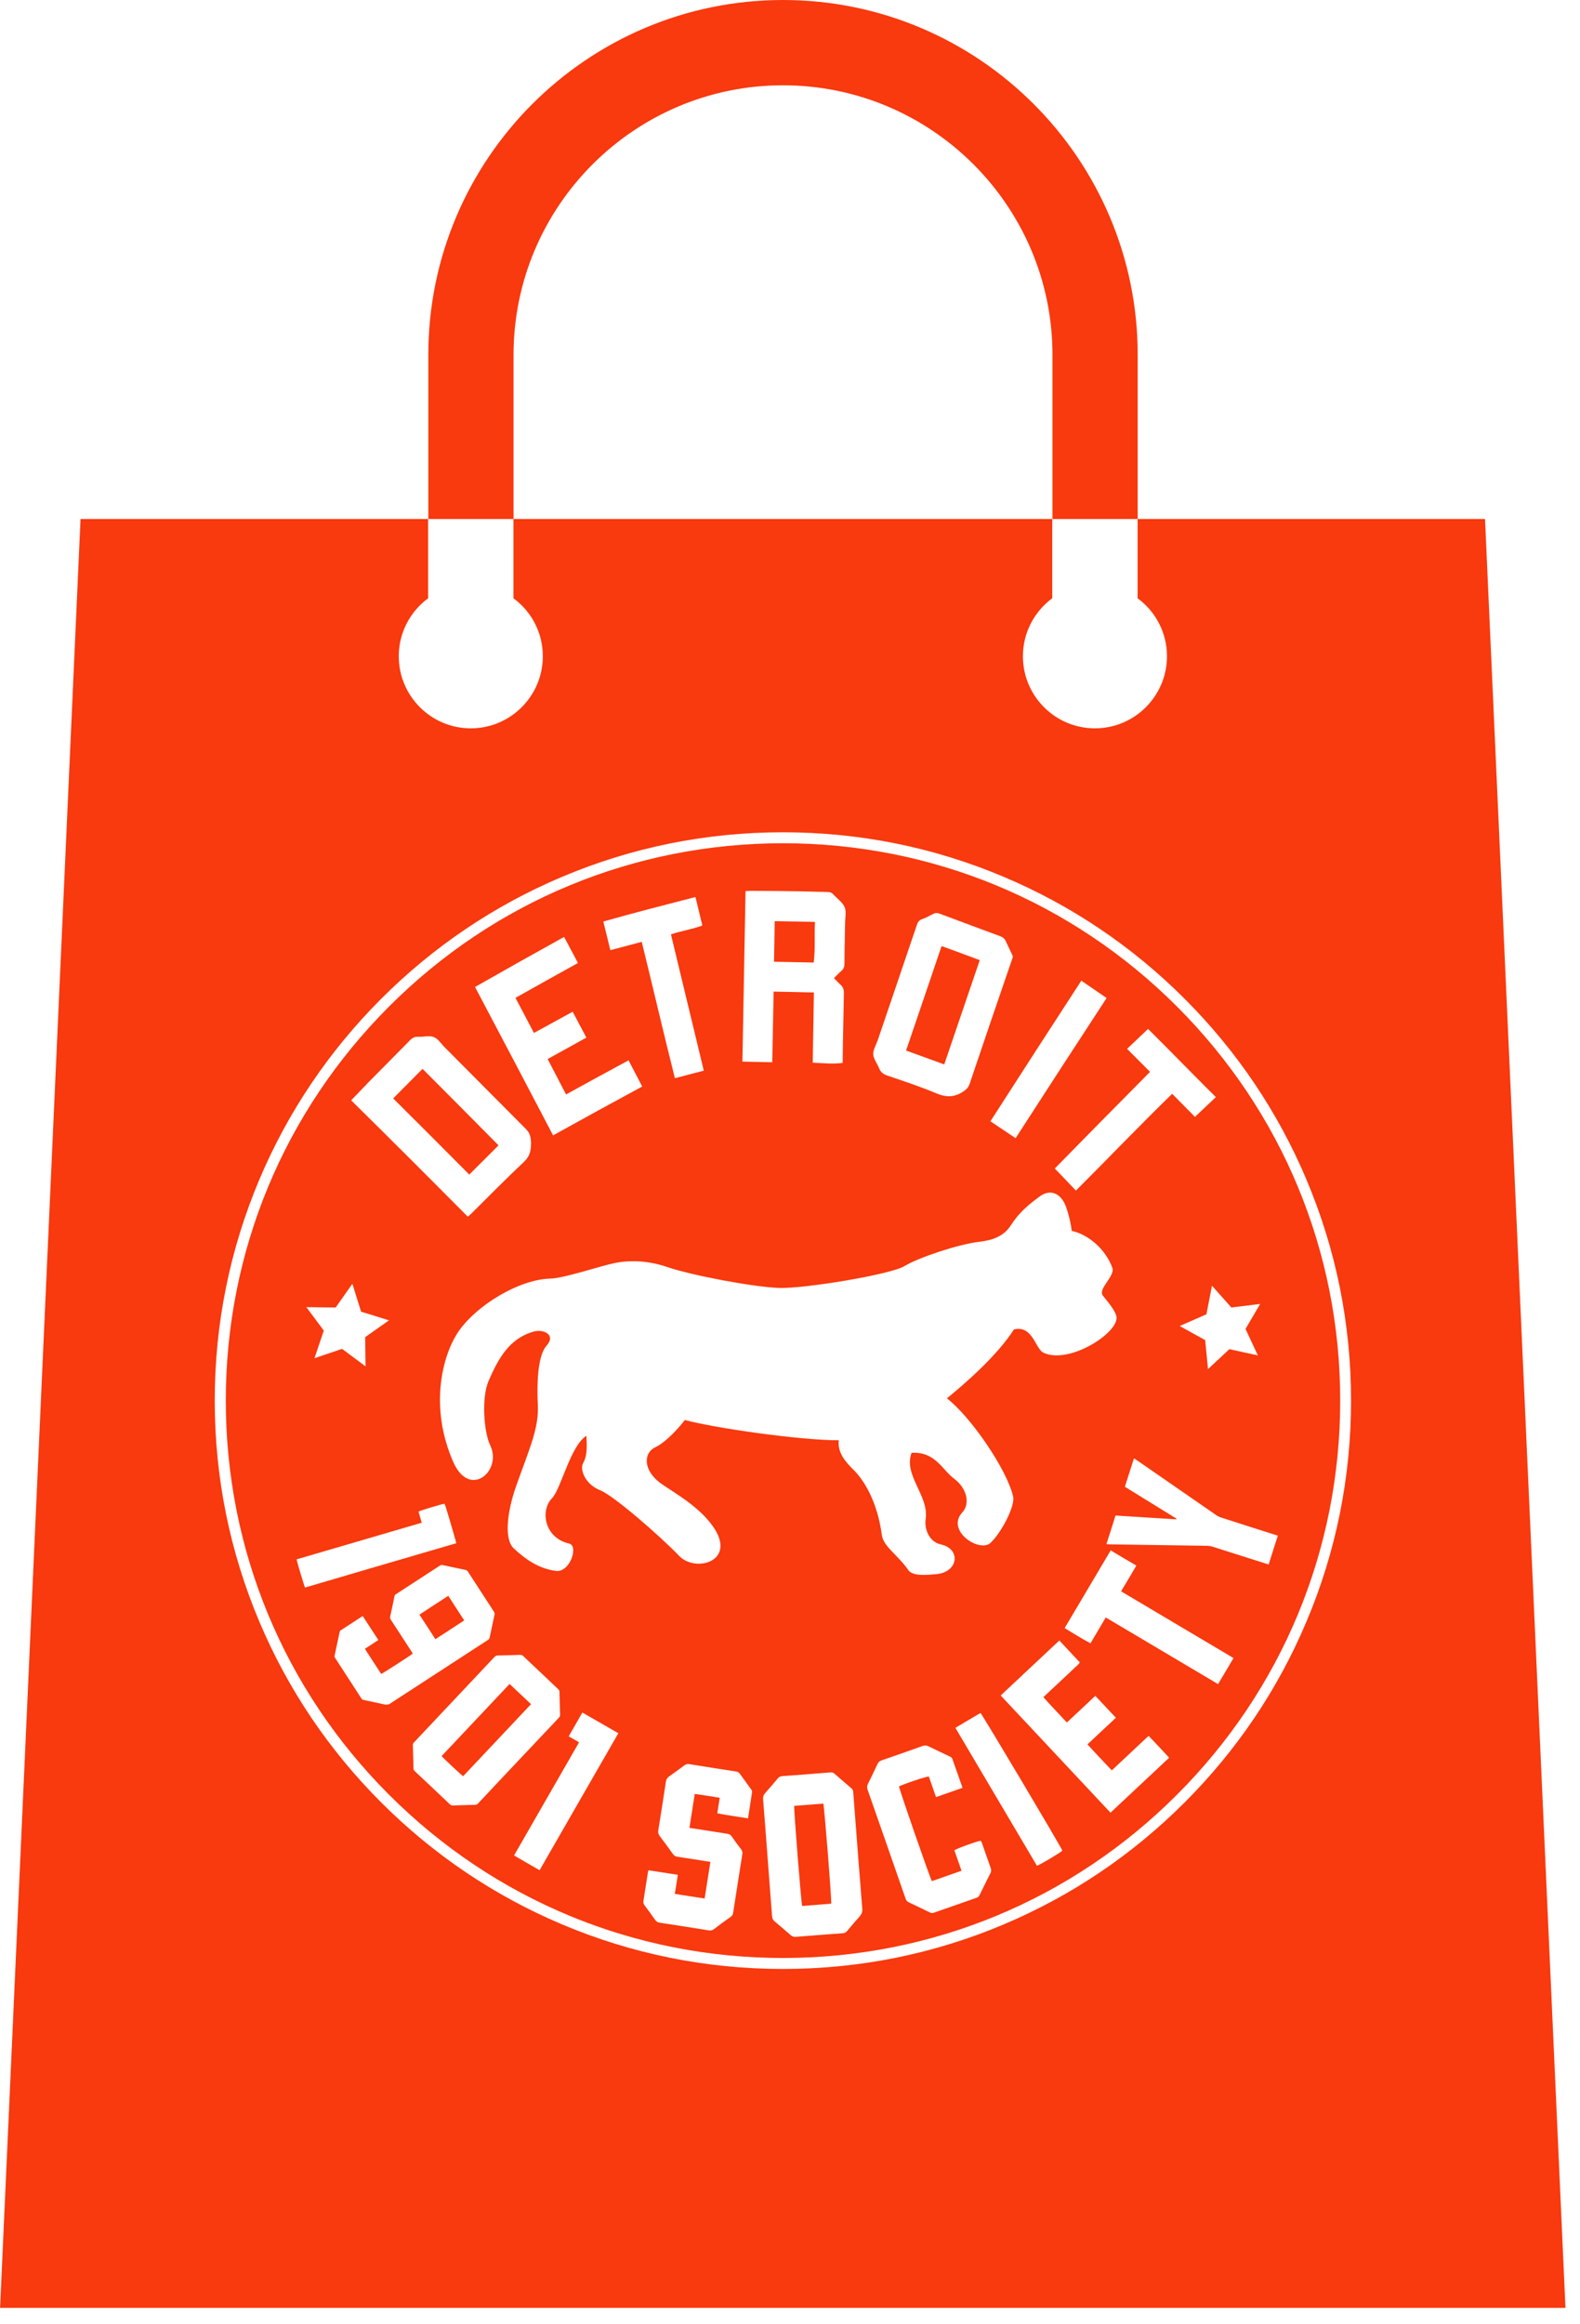
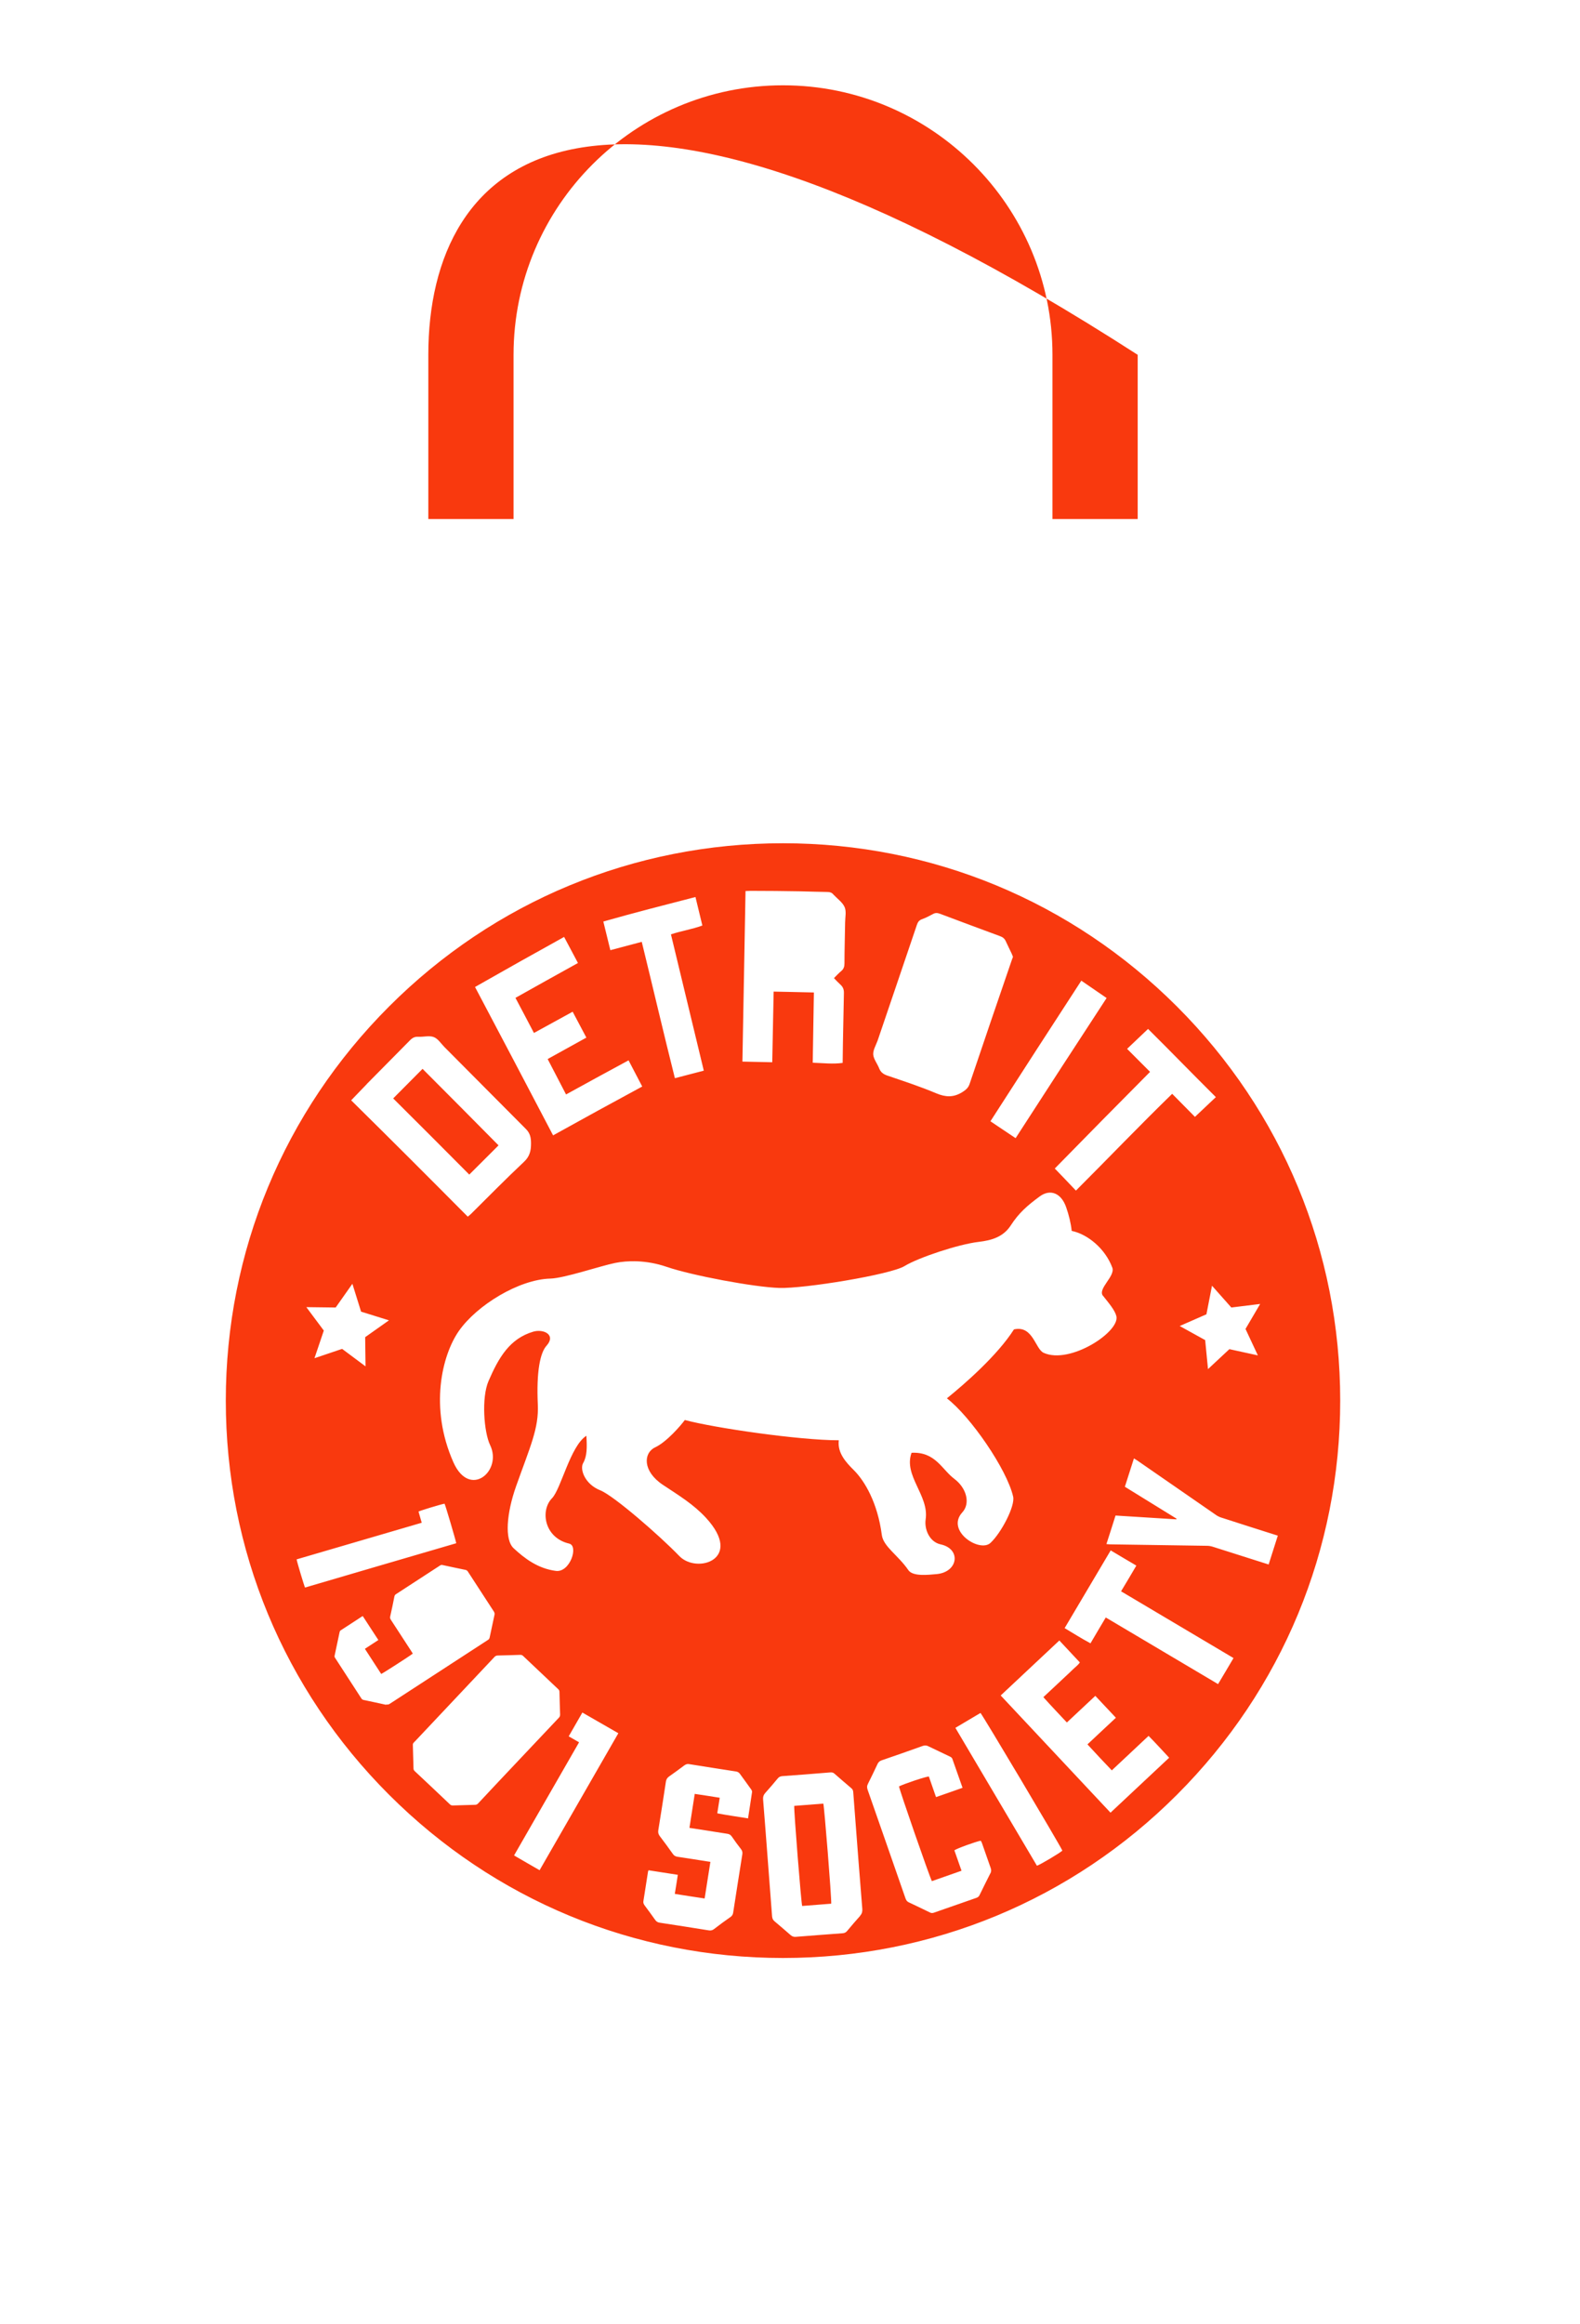
<svg xmlns="http://www.w3.org/2000/svg" width="34" height="50" viewBox="0 0 34 50" fill="none">
-   <path d="M9.026 34.734C9.142 34.91 9.255 35.085 9.369 35.262C9.578 35.126 9.784 34.994 9.989 34.858C9.873 34.681 9.759 34.504 9.646 34.329C9.438 34.463 9.233 34.597 9.026 34.734Z" fill="#F9390E" />
-   <path d="M21.085 20.655C20.807 20.551 20.539 20.452 20.262 20.352C20.004 21.108 19.755 21.85 19.498 22.599C19.775 22.699 20.041 22.796 20.319 22.898C20.575 22.148 20.825 21.409 21.083 20.655H21.085Z" fill="#F9390E" />
-   <path d="M17.538 19.832C17.241 19.826 16.961 19.82 16.671 19.816C16.666 20.113 16.663 20.395 16.656 20.689C16.947 20.694 17.223 20.7 17.51 20.706C17.548 20.413 17.52 20.129 17.538 19.832Z" fill="#F9390E" />
-   <path d="M10.966 36.225C10.476 36.743 9.991 37.261 9.503 37.777C9.54 37.824 9.942 38.197 9.966 38.21C10.454 37.694 10.94 37.178 11.427 36.66C11.273 36.513 11.12 36.369 10.966 36.225Z" fill="#F9390E" />
  <path d="M17.091 38.848C17.083 38.963 17.241 40.946 17.262 41.001C17.471 40.985 17.678 40.968 17.887 40.952C17.896 40.83 17.737 38.856 17.717 38.799C17.508 38.815 17.3 38.831 17.091 38.848Z" fill="#F9390E" />
  <path d="M10.098 25.268C10.314 25.051 10.519 24.848 10.728 24.639C10.18 24.084 9.639 23.54 9.093 22.993C8.88 23.206 8.676 23.414 8.461 23.629C9.014 24.178 9.552 24.718 10.098 25.267V25.268Z" fill="#F9390E" />
  <path d="M16.849 18.14C13.646 18.14 10.635 19.387 8.372 21.652C6.107 23.918 4.859 26.928 4.859 30.13C4.859 33.332 6.107 36.345 8.372 38.608C10.637 40.873 13.648 42.12 16.849 42.12C20.051 42.12 23.064 40.873 25.327 38.608C27.592 36.343 28.84 33.332 28.84 30.13C28.84 26.928 27.592 23.916 25.327 21.652C23.062 19.387 20.051 18.14 16.849 18.14ZM23.814 21.468C23.159 22.471 22.511 23.467 21.855 24.484C21.668 24.358 21.495 24.243 21.313 24.121C21.965 23.105 22.613 22.105 23.269 21.096C23.454 21.222 23.629 21.342 23.814 21.47V21.468ZM23.736 27.875C23.854 28.025 23.99 28.18 24.023 28.312C24.106 28.649 23.023 29.358 22.459 29.102C22.274 29.019 22.231 28.505 21.819 28.598C21.467 29.153 20.76 29.771 20.376 30.081C20.882 30.469 21.668 31.607 21.802 32.196C21.847 32.395 21.55 32.97 21.315 33.19C21.081 33.409 20.344 32.93 20.709 32.533C20.884 32.343 20.803 32.013 20.535 31.812C20.267 31.611 20.13 31.227 19.616 31.252C19.436 31.743 19.996 32.17 19.919 32.684C19.887 32.901 20.004 33.171 20.24 33.222C20.689 33.318 20.622 33.819 20.155 33.862C19.97 33.878 19.645 33.917 19.547 33.777C19.33 33.458 19.009 33.271 18.976 33.021C18.885 32.328 18.609 31.859 18.371 31.623C18.202 31.455 18.017 31.254 18.05 30.983C17.193 30.983 15.358 30.715 14.737 30.547C14.651 30.664 14.348 31.018 14.097 31.136C13.845 31.254 13.822 31.648 14.265 31.942C14.617 32.176 14.919 32.357 15.19 32.649C16.014 33.543 14.997 33.866 14.619 33.474C14.198 33.037 13.209 32.176 12.918 32.06C12.581 31.926 12.473 31.603 12.549 31.473C12.634 31.323 12.634 31.136 12.618 30.886C12.272 31.107 12.073 32.032 11.878 32.231C11.622 32.493 11.71 33.08 12.248 33.206C12.457 33.255 12.264 33.834 11.961 33.793C11.573 33.742 11.289 33.525 11.053 33.306C10.852 33.119 10.903 32.548 11.104 31.977C11.407 31.122 11.598 30.727 11.573 30.211C11.541 29.5 11.624 29.1 11.76 28.95C11.974 28.712 11.693 28.582 11.474 28.647C10.968 28.797 10.732 29.202 10.513 29.708C10.357 30.067 10.413 30.809 10.547 31.087C10.816 31.642 10.109 32.249 9.757 31.457C9.233 30.278 9.513 29.149 9.875 28.631C10.263 28.076 11.169 27.522 11.842 27.505C12.146 27.497 12.902 27.237 13.239 27.168C13.491 27.117 13.9 27.099 14.348 27.253C14.887 27.438 16.232 27.69 16.77 27.706C17.308 27.723 19.159 27.42 19.462 27.237C19.765 27.052 20.626 26.766 21.061 26.715C21.337 26.683 21.589 26.61 21.75 26.362C21.924 26.093 22.105 25.935 22.373 25.738C22.605 25.567 22.84 25.669 22.944 25.974C23.001 26.138 23.044 26.311 23.062 26.479C23.397 26.547 23.781 26.853 23.936 27.27C24.003 27.455 23.616 27.723 23.734 27.875H23.736ZM18.883 22.392C19.165 21.559 19.45 20.728 19.73 19.897C19.75 19.838 19.775 19.798 19.838 19.775C19.921 19.745 20 19.704 20.078 19.662C20.128 19.633 20.173 19.637 20.228 19.657C20.657 19.818 21.085 19.979 21.516 20.137C21.577 20.159 21.617 20.188 21.644 20.249C21.683 20.336 21.727 20.421 21.768 20.509C21.78 20.533 21.788 20.559 21.798 20.584C21.79 20.606 21.782 20.627 21.774 20.649C21.469 21.539 21.164 22.428 20.864 23.32C20.833 23.408 20.778 23.45 20.703 23.497C20.52 23.609 20.352 23.605 20.149 23.52C19.801 23.373 19.444 23.257 19.09 23.136C19.007 23.107 18.95 23.064 18.918 22.981C18.879 22.881 18.8 22.786 18.791 22.686C18.785 22.591 18.846 22.491 18.881 22.396L18.883 22.392ZM16.041 19.168C16.088 19.168 16.122 19.164 16.157 19.164C16.512 19.164 16.868 19.168 17.223 19.174C17.416 19.178 17.609 19.186 17.804 19.188C17.859 19.188 17.902 19.202 17.934 19.243C17.936 19.247 17.94 19.249 17.944 19.253C18.024 19.338 18.133 19.414 18.176 19.515C18.217 19.611 18.186 19.735 18.186 19.846C18.182 20.139 18.172 20.431 18.172 20.724C18.172 20.793 18.156 20.844 18.103 20.889C18.052 20.931 18.005 20.982 17.946 21.041C17.993 21.09 18.038 21.139 18.087 21.183C18.141 21.232 18.162 21.289 18.16 21.362C18.152 21.718 18.145 22.073 18.139 22.427C18.137 22.571 18.135 22.713 18.133 22.865C17.922 22.894 17.717 22.869 17.489 22.861C17.497 22.351 17.506 21.856 17.514 21.35C17.217 21.342 16.941 21.338 16.648 21.331C16.638 21.839 16.628 22.335 16.618 22.851C16.402 22.847 16.195 22.841 15.976 22.837C15.998 21.612 16.02 20.395 16.043 19.168H16.041ZM14.966 19.298C15.017 19.507 15.064 19.702 15.114 19.909C14.897 19.991 14.668 20.023 14.438 20.1C14.674 21.078 14.907 22.047 15.145 23.032C14.938 23.085 14.741 23.137 14.523 23.194C14.277 22.215 14.05 21.24 13.81 20.261C13.583 20.32 13.365 20.379 13.134 20.44C13.083 20.234 13.036 20.039 12.983 19.824C13.646 19.635 14.304 19.468 14.968 19.296L14.966 19.298ZM12.14 20.157C12.24 20.344 12.335 20.523 12.437 20.716C11.986 20.966 11.543 21.212 11.092 21.466C11.226 21.72 11.356 21.963 11.49 22.221C11.766 22.069 12.037 21.921 12.323 21.764C12.423 21.951 12.516 22.128 12.618 22.321C12.341 22.473 12.071 22.623 11.785 22.782C11.917 23.036 12.047 23.284 12.181 23.544C12.634 23.294 13.073 23.054 13.526 22.81C13.623 22.995 13.717 23.174 13.82 23.373C13.184 23.716 12.551 24.064 11.902 24.424C11.344 23.359 10.787 22.3 10.222 21.232C10.86 20.868 11.49 20.515 12.136 20.157H12.14ZM7.89 23.322C8.201 23.006 8.514 22.693 8.823 22.378C8.878 22.323 8.926 22.299 9.001 22.303C9.113 22.309 9.237 22.272 9.333 22.309C9.424 22.343 9.487 22.445 9.56 22.52C10.145 23.105 10.728 23.698 11.319 24.289C11.411 24.381 11.427 24.48 11.427 24.598C11.427 24.753 11.401 24.877 11.273 24.996C10.887 25.358 10.515 25.738 10.137 26.112C10.119 26.13 10.097 26.146 10.066 26.173C9.229 25.33 8.398 24.499 7.557 23.67C7.673 23.55 7.783 23.434 7.892 23.322H7.89ZM7.222 28.129L7.583 27.617L7.77 28.216L8.37 28.403L7.858 28.765L7.866 29.393L7.362 29.017L6.767 29.218L6.968 28.623L6.592 28.119L7.22 28.127L7.222 28.129ZM6.383 33.545C7.279 33.283 8.173 33.021 9.075 32.757C9.05 32.672 9.028 32.594 9.006 32.517C9.032 32.499 9.477 32.363 9.566 32.347C9.583 32.371 9.81 33.143 9.818 33.198C8.733 33.515 7.648 33.832 6.564 34.151C6.549 34.128 6.395 33.616 6.383 33.545ZM8.311 36.674C8.15 36.637 7.988 36.605 7.827 36.57C7.805 36.566 7.789 36.556 7.776 36.536C7.588 36.245 7.401 35.957 7.212 35.666C7.199 35.648 7.195 35.632 7.202 35.609C7.238 35.445 7.273 35.278 7.307 35.114C7.311 35.097 7.315 35.083 7.33 35.073C7.484 34.973 7.64 34.872 7.795 34.77C7.799 34.77 7.803 34.768 7.807 34.766C7.919 34.937 8.028 35.108 8.142 35.28C8.047 35.343 7.949 35.406 7.852 35.469C7.971 35.652 8.087 35.831 8.203 36.01C8.234 35.999 8.782 35.648 8.882 35.573C8.876 35.56 8.867 35.548 8.861 35.536C8.711 35.304 8.561 35.073 8.41 34.843C8.396 34.821 8.392 34.803 8.396 34.776C8.429 34.632 8.459 34.488 8.487 34.344C8.492 34.321 8.502 34.305 8.522 34.293C8.837 34.088 9.154 33.882 9.469 33.677C9.487 33.665 9.503 33.661 9.524 33.667C9.688 33.702 9.851 33.738 10.015 33.771C10.04 33.775 10.054 33.787 10.068 33.807C10.253 34.094 10.44 34.38 10.627 34.667C10.641 34.689 10.647 34.711 10.641 34.738C10.606 34.9 10.572 35.063 10.537 35.225C10.531 35.252 10.519 35.268 10.497 35.28C9.794 35.737 9.093 36.192 8.392 36.649C8.366 36.668 8.341 36.672 8.311 36.666V36.674ZM10.226 38.825C10.066 38.829 9.906 38.833 9.745 38.839C9.721 38.839 9.702 38.835 9.684 38.817C9.432 38.577 9.178 38.338 8.924 38.1C8.906 38.082 8.898 38.065 8.898 38.041C8.894 37.872 8.89 37.704 8.884 37.535C8.884 37.517 8.888 37.503 8.902 37.488C8.916 37.474 8.928 37.462 8.941 37.448C9.507 36.846 10.072 36.247 10.639 35.646C10.659 35.623 10.682 35.613 10.712 35.613C10.875 35.609 11.037 35.605 11.198 35.599C11.22 35.599 11.238 35.605 11.255 35.621C11.508 35.861 11.76 36.099 12.014 36.339C12.03 36.355 12.039 36.371 12.039 36.393C12.043 36.556 12.047 36.721 12.053 36.883C12.053 36.911 12.045 36.934 12.024 36.954C11.734 37.261 11.445 37.568 11.155 37.874C10.864 38.181 10.576 38.488 10.287 38.797C10.269 38.815 10.251 38.825 10.225 38.825H10.226ZM11.61 40.231C11.427 40.125 11.246 40.022 11.062 39.914C11.529 39.103 11.994 38.293 12.461 37.48C12.384 37.436 12.311 37.395 12.238 37.352C12.337 37.18 12.435 37.011 12.532 36.84C12.79 36.989 13.046 37.137 13.306 37.285C12.742 38.267 12.179 39.246 11.612 40.231H11.61ZM16.092 39.116C15.87 39.079 15.657 39.051 15.435 39.008C15.454 38.886 15.47 38.782 15.488 38.673C15.305 38.644 15.131 38.616 14.95 38.59C14.911 38.833 14.875 39.073 14.836 39.321C14.871 39.327 14.899 39.331 14.93 39.335C15.167 39.372 15.407 39.41 15.645 39.447C15.689 39.453 15.722 39.469 15.748 39.508C15.811 39.601 15.878 39.691 15.947 39.78C15.974 39.815 15.98 39.847 15.974 39.89C15.907 40.308 15.842 40.727 15.777 41.145C15.771 41.184 15.756 41.21 15.724 41.235C15.602 41.32 15.482 41.407 15.364 41.499C15.328 41.527 15.291 41.533 15.246 41.525C14.897 41.468 14.548 41.415 14.198 41.361C14.153 41.355 14.123 41.336 14.097 41.298C14.024 41.194 13.948 41.092 13.873 40.991C13.853 40.962 13.839 40.936 13.845 40.899C13.879 40.688 13.912 40.479 13.944 40.268C13.944 40.258 13.95 40.247 13.956 40.233C14.166 40.266 14.371 40.298 14.586 40.331C14.566 40.467 14.544 40.601 14.521 40.741C14.739 40.776 14.948 40.808 15.163 40.84C15.204 40.581 15.244 40.322 15.287 40.052C15.259 40.048 15.232 40.044 15.206 40.04C14.999 40.008 14.789 39.973 14.582 39.943C14.533 39.937 14.501 39.916 14.475 39.876C14.383 39.748 14.292 39.62 14.196 39.496C14.168 39.457 14.158 39.42 14.166 39.372C14.223 39.022 14.277 38.673 14.33 38.323C14.338 38.275 14.359 38.244 14.397 38.216C14.507 38.139 14.617 38.059 14.724 37.978C14.757 37.954 14.789 37.941 14.832 37.95C15.167 38.005 15.502 38.055 15.838 38.108C15.874 38.114 15.899 38.128 15.921 38.157C16 38.269 16.084 38.378 16.163 38.492C16.175 38.508 16.187 38.533 16.183 38.553C16.157 38.738 16.126 38.923 16.096 39.122L16.092 39.116ZM18.511 41.212C18.416 41.318 18.322 41.428 18.231 41.537C18.204 41.57 18.174 41.586 18.131 41.588C17.796 41.612 17.459 41.639 17.124 41.665C17.077 41.669 17.044 41.655 17.01 41.625C16.898 41.527 16.786 41.43 16.671 41.334C16.632 41.304 16.618 41.267 16.614 41.22C16.583 40.8 16.551 40.381 16.518 39.961C16.486 39.544 16.455 39.126 16.421 38.709C16.417 38.655 16.429 38.614 16.465 38.573C16.557 38.472 16.646 38.366 16.734 38.26C16.76 38.228 16.788 38.212 16.833 38.208C17.178 38.183 17.522 38.157 17.865 38.128C17.9 38.126 17.928 38.128 17.957 38.155C18.076 38.26 18.198 38.364 18.32 38.468C18.349 38.492 18.359 38.52 18.361 38.555C18.371 38.695 18.381 38.835 18.393 38.975C18.446 39.672 18.499 40.369 18.556 41.066C18.56 41.123 18.548 41.168 18.509 41.21L18.511 41.212ZM21.311 40.3C21.231 40.455 21.156 40.611 21.079 40.767C21.065 40.798 21.044 40.814 21.012 40.826C20.707 40.932 20.403 41.038 20.098 41.145C20.065 41.157 20.039 41.155 20.011 41.141C19.86 41.068 19.708 40.993 19.555 40.922C19.515 40.904 19.498 40.873 19.484 40.834C19.35 40.446 19.214 40.06 19.08 39.674C18.944 39.284 18.808 38.894 18.672 38.506C18.655 38.458 18.653 38.419 18.678 38.372C18.749 38.232 18.816 38.09 18.883 37.948C18.901 37.907 18.93 37.883 18.972 37.868C19.267 37.767 19.561 37.665 19.854 37.559C19.897 37.545 19.931 37.543 19.974 37.564C20.13 37.641 20.289 37.712 20.445 37.789C20.463 37.797 20.486 37.816 20.492 37.832C20.565 38.037 20.638 38.244 20.713 38.459C20.518 38.529 20.334 38.592 20.142 38.659C20.09 38.508 20.039 38.36 19.988 38.216C19.917 38.218 19.45 38.376 19.346 38.429C19.35 38.492 19.998 40.359 20.053 40.467C20.262 40.394 20.474 40.32 20.691 40.243C20.64 40.095 20.587 39.949 20.537 39.804C20.59 39.764 21.002 39.615 21.105 39.597C21.114 39.613 21.124 39.628 21.13 39.646C21.193 39.827 21.256 40.008 21.319 40.186C21.333 40.227 21.333 40.26 21.313 40.298L21.311 40.3ZM22.314 40.136C21.731 39.148 21.146 38.163 20.559 37.169C20.74 37.062 20.921 36.956 21.099 36.849C21.144 36.891 22.788 39.654 22.861 39.81C22.814 39.859 22.385 40.113 22.312 40.136H22.314ZM23.897 38.994C23.109 38.153 22.322 37.314 21.534 36.473C21.959 36.075 22.375 35.684 22.796 35.29C22.944 35.449 23.088 35.603 23.237 35.762C23.198 35.823 23.137 35.863 23.086 35.914C23.038 35.963 22.985 36.01 22.934 36.058C22.881 36.109 22.828 36.158 22.773 36.209C22.723 36.257 22.672 36.304 22.619 36.353C22.566 36.402 22.513 36.452 22.452 36.509C22.617 36.694 22.786 36.869 22.958 37.054C23.166 36.861 23.367 36.672 23.57 36.481C23.72 36.641 23.864 36.794 24.013 36.952C23.809 37.141 23.61 37.33 23.401 37.525C23.576 37.716 23.748 37.899 23.925 38.084C24.189 37.836 24.449 37.592 24.716 37.342C24.87 37.497 25.01 37.653 25.159 37.812C24.736 38.208 24.317 38.6 23.895 38.996L23.897 38.994ZM26.213 36.229C25.406 35.752 24.604 35.274 23.795 34.795C23.683 34.981 23.578 35.162 23.466 35.351C23.275 35.248 23.096 35.136 22.91 35.024C23.245 34.461 23.572 33.909 23.901 33.352C24.084 33.462 24.265 33.568 24.453 33.679C24.346 33.862 24.238 34.043 24.124 34.232C24.935 34.713 25.737 35.189 26.544 35.668C26.432 35.857 26.325 36.04 26.211 36.229H26.213ZM27.497 33.035C27.43 33.242 27.367 33.444 27.3 33.655C27.271 33.647 27.247 33.639 27.221 33.63C26.847 33.511 26.471 33.391 26.097 33.273C26.058 33.261 26.016 33.253 25.973 33.253C25.278 33.242 24.584 33.232 23.889 33.222C23.864 33.222 23.84 33.218 23.809 33.216C23.877 33.009 23.939 32.81 24.005 32.602C24.441 32.629 24.876 32.657 25.313 32.684L25.319 32.67C24.949 32.442 24.579 32.212 24.206 31.983C24.271 31.78 24.334 31.581 24.401 31.373C24.425 31.388 24.447 31.402 24.47 31.416C25.039 31.81 25.607 32.204 26.176 32.596C26.211 32.619 26.249 32.637 26.29 32.649C26.666 32.771 27.044 32.891 27.422 33.011L27.499 33.035H27.497ZM27.119 28.048L26.802 28.588L27.068 29.157L26.455 29.023L25.995 29.452L25.934 28.828L25.386 28.525L25.961 28.273L26.081 27.658L26.497 28.127L27.121 28.05L27.119 28.048ZM25.713 24.025C25.563 23.873 25.4 23.708 25.224 23.53C24.527 24.208 23.852 24.913 23.153 25.612C22.997 25.449 22.853 25.295 22.698 25.137C23.371 24.45 24.053 23.757 24.748 23.058C24.579 22.89 24.415 22.723 24.254 22.563C24.403 22.42 24.547 22.284 24.705 22.134C25.179 22.603 25.666 23.107 26.164 23.601C26.014 23.743 25.869 23.879 25.713 24.027V24.025Z" fill="#F9390E" />
-   <path d="M11.051 7.633C11.051 4.437 13.652 1.835 16.849 1.835C20.047 1.835 22.648 4.435 22.648 7.633V11.165H24.482V7.633C24.482 3.425 21.059 0 16.849 0C12.64 0 9.217 3.423 9.217 7.633V11.165H11.051V7.633Z" fill="#F9390E" />
-   <path d="M31.96 11.165H24.48V12.87C24.864 13.152 25.112 13.605 25.112 14.117C25.112 14.973 24.417 15.668 23.562 15.668C22.706 15.668 22.012 14.973 22.012 14.117C22.012 13.605 22.262 13.152 22.643 12.87V11.165H11.049V12.87C11.433 13.152 11.681 13.605 11.681 14.117C11.681 14.973 10.986 15.668 10.131 15.668C9.276 15.668 8.581 14.973 8.581 14.117C8.581 13.605 8.831 13.152 9.213 12.87V11.165H1.733L0.002 49.647H33.687L31.956 11.165H31.96ZM28.112 34.888C27.497 36.345 26.615 37.651 25.492 38.774C24.368 39.898 23.062 40.779 21.605 41.395C20.098 42.033 18.497 42.356 16.847 42.356C15.198 42.356 13.597 42.033 12.089 41.395C10.633 40.779 9.327 39.898 8.203 38.774C7.08 37.651 6.198 36.345 5.582 34.888C4.945 33.381 4.621 31.78 4.621 30.13C4.621 28.48 4.945 26.88 5.582 25.372C6.198 23.916 7.08 22.609 8.203 21.486C9.327 20.362 10.633 19.481 12.089 18.865C13.597 18.227 15.198 17.904 16.847 17.904C18.497 17.904 20.098 18.227 21.605 18.865C23.062 19.481 24.368 20.362 25.492 21.486C26.615 22.609 27.497 23.916 28.112 25.372C28.75 26.88 29.073 28.48 29.073 30.13C29.073 31.78 28.75 33.381 28.112 34.888Z" fill="#F9390E" />
+   <path d="M11.051 7.633C11.051 4.437 13.652 1.835 16.849 1.835C20.047 1.835 22.648 4.435 22.648 7.633V11.165H24.482V7.633C12.64 0 9.217 3.423 9.217 7.633V11.165H11.051V7.633Z" fill="#F9390E" />
</svg>